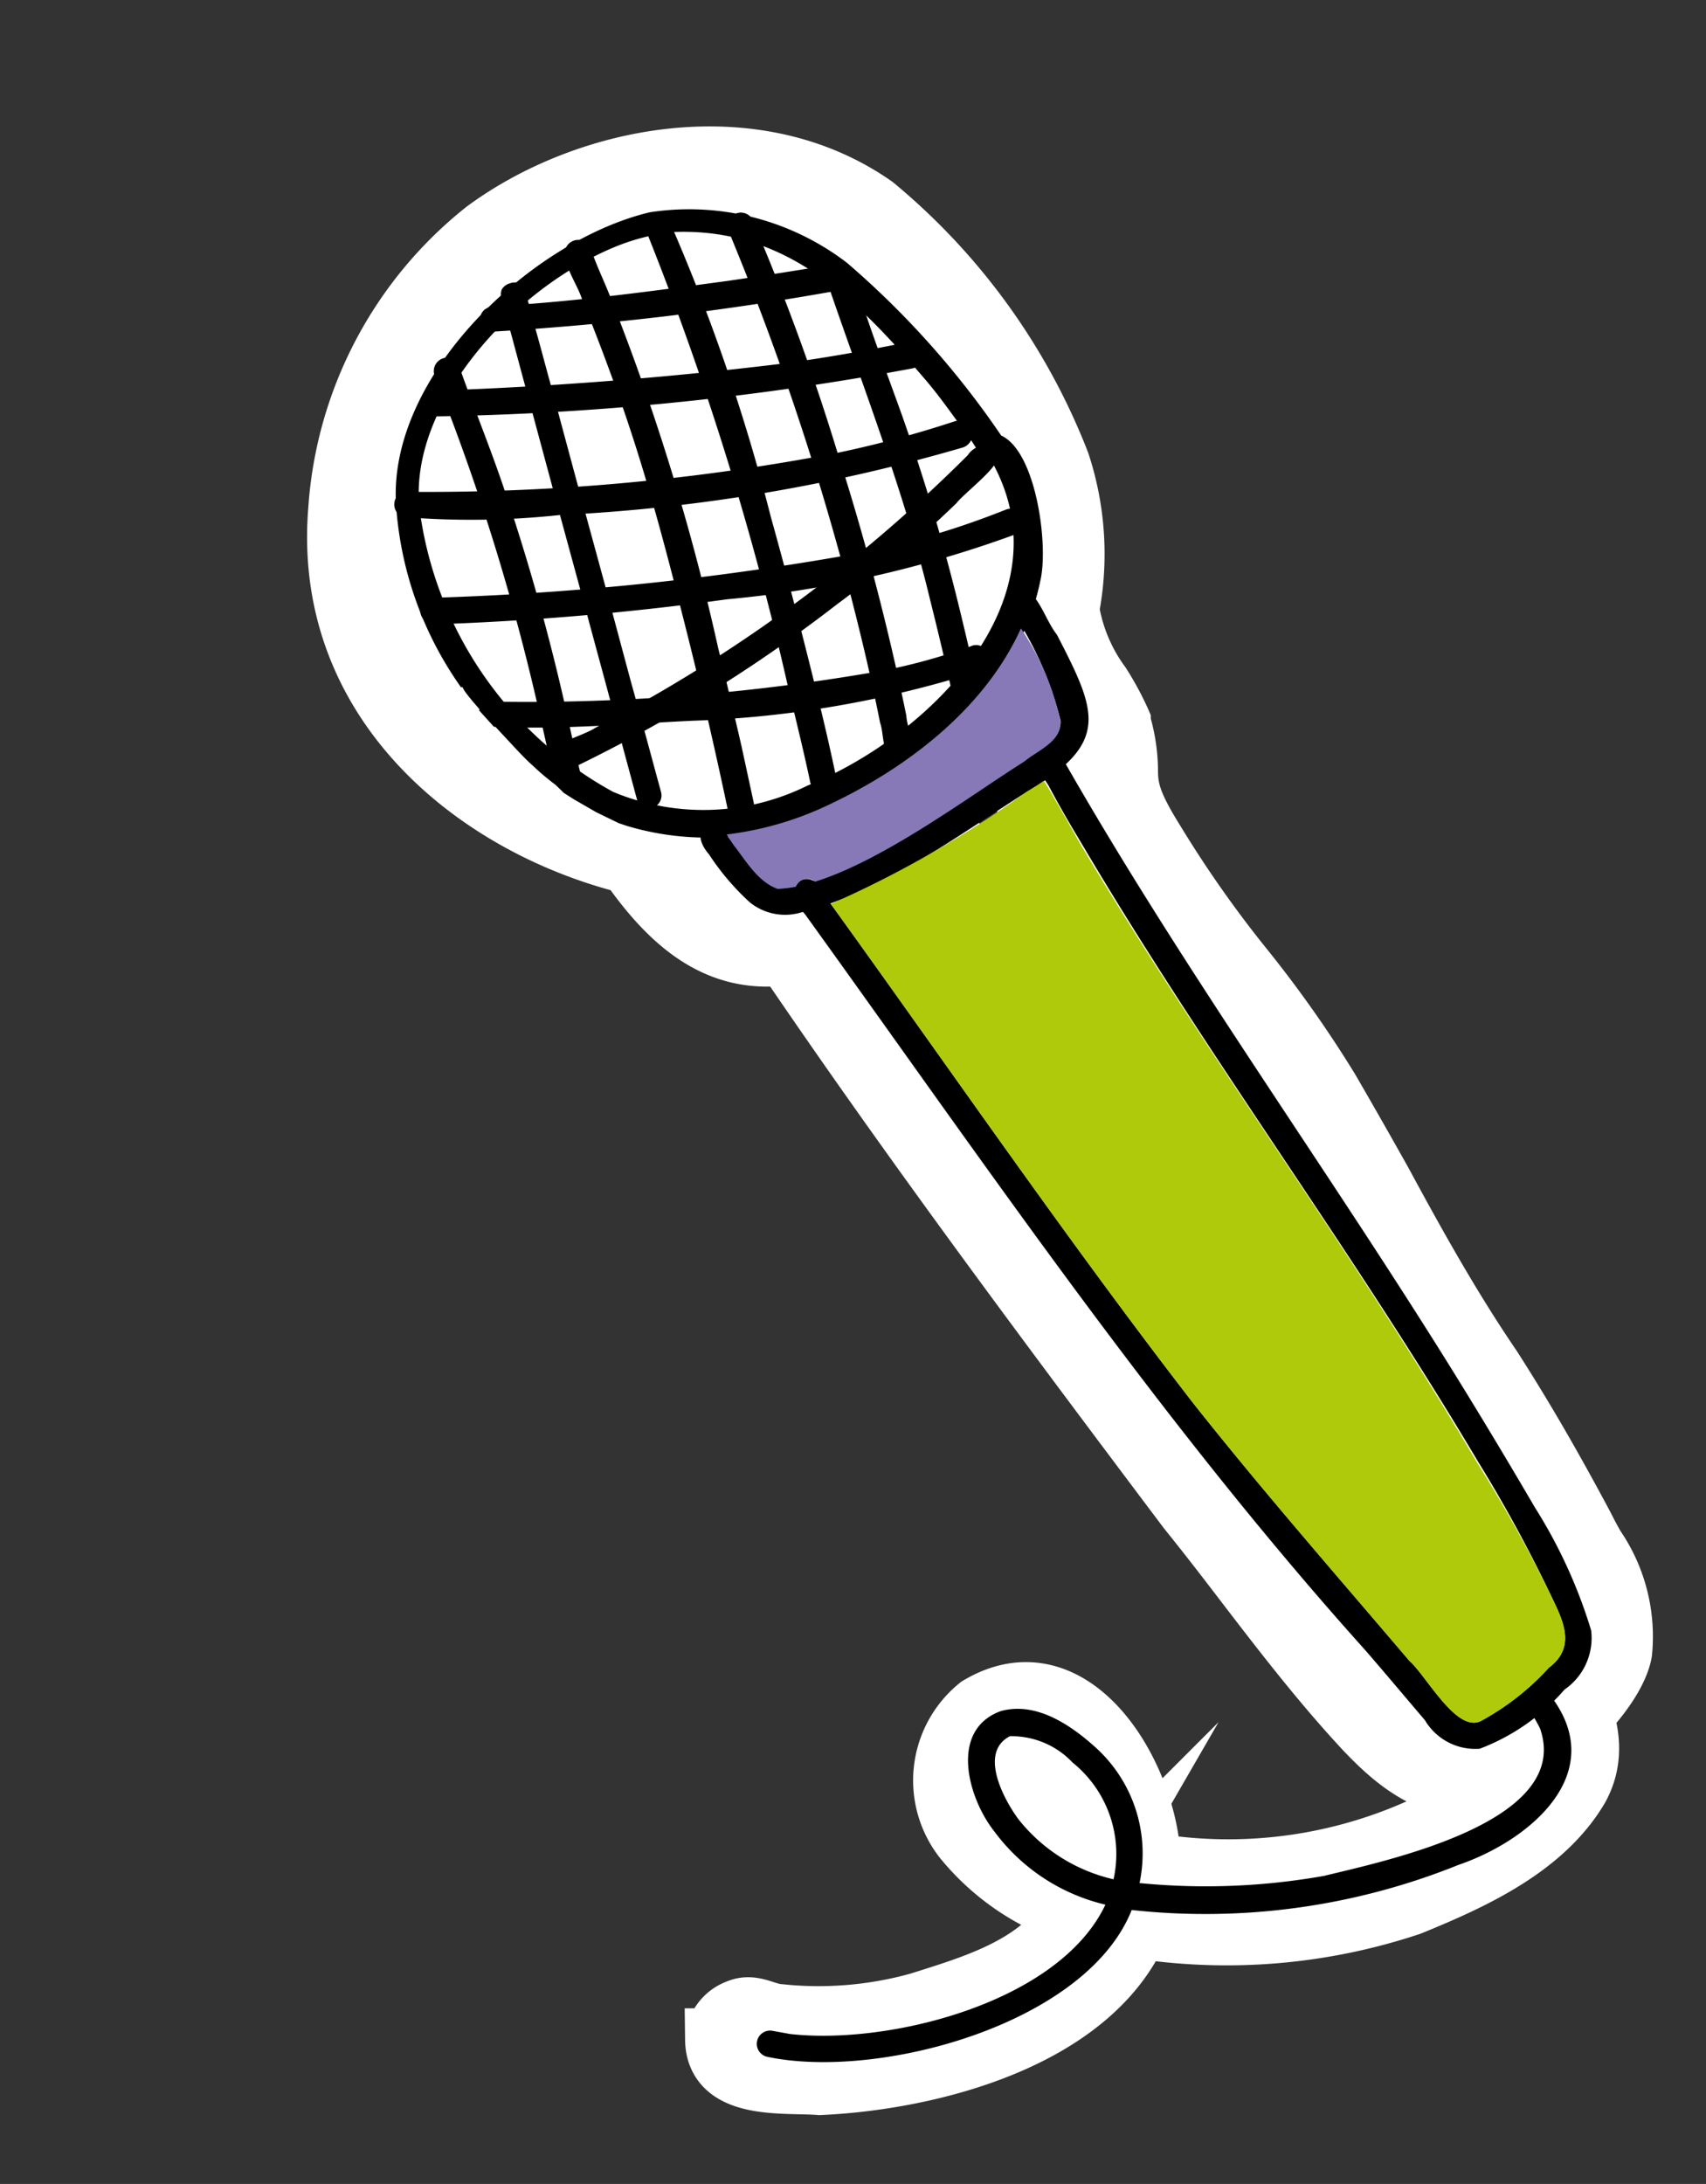
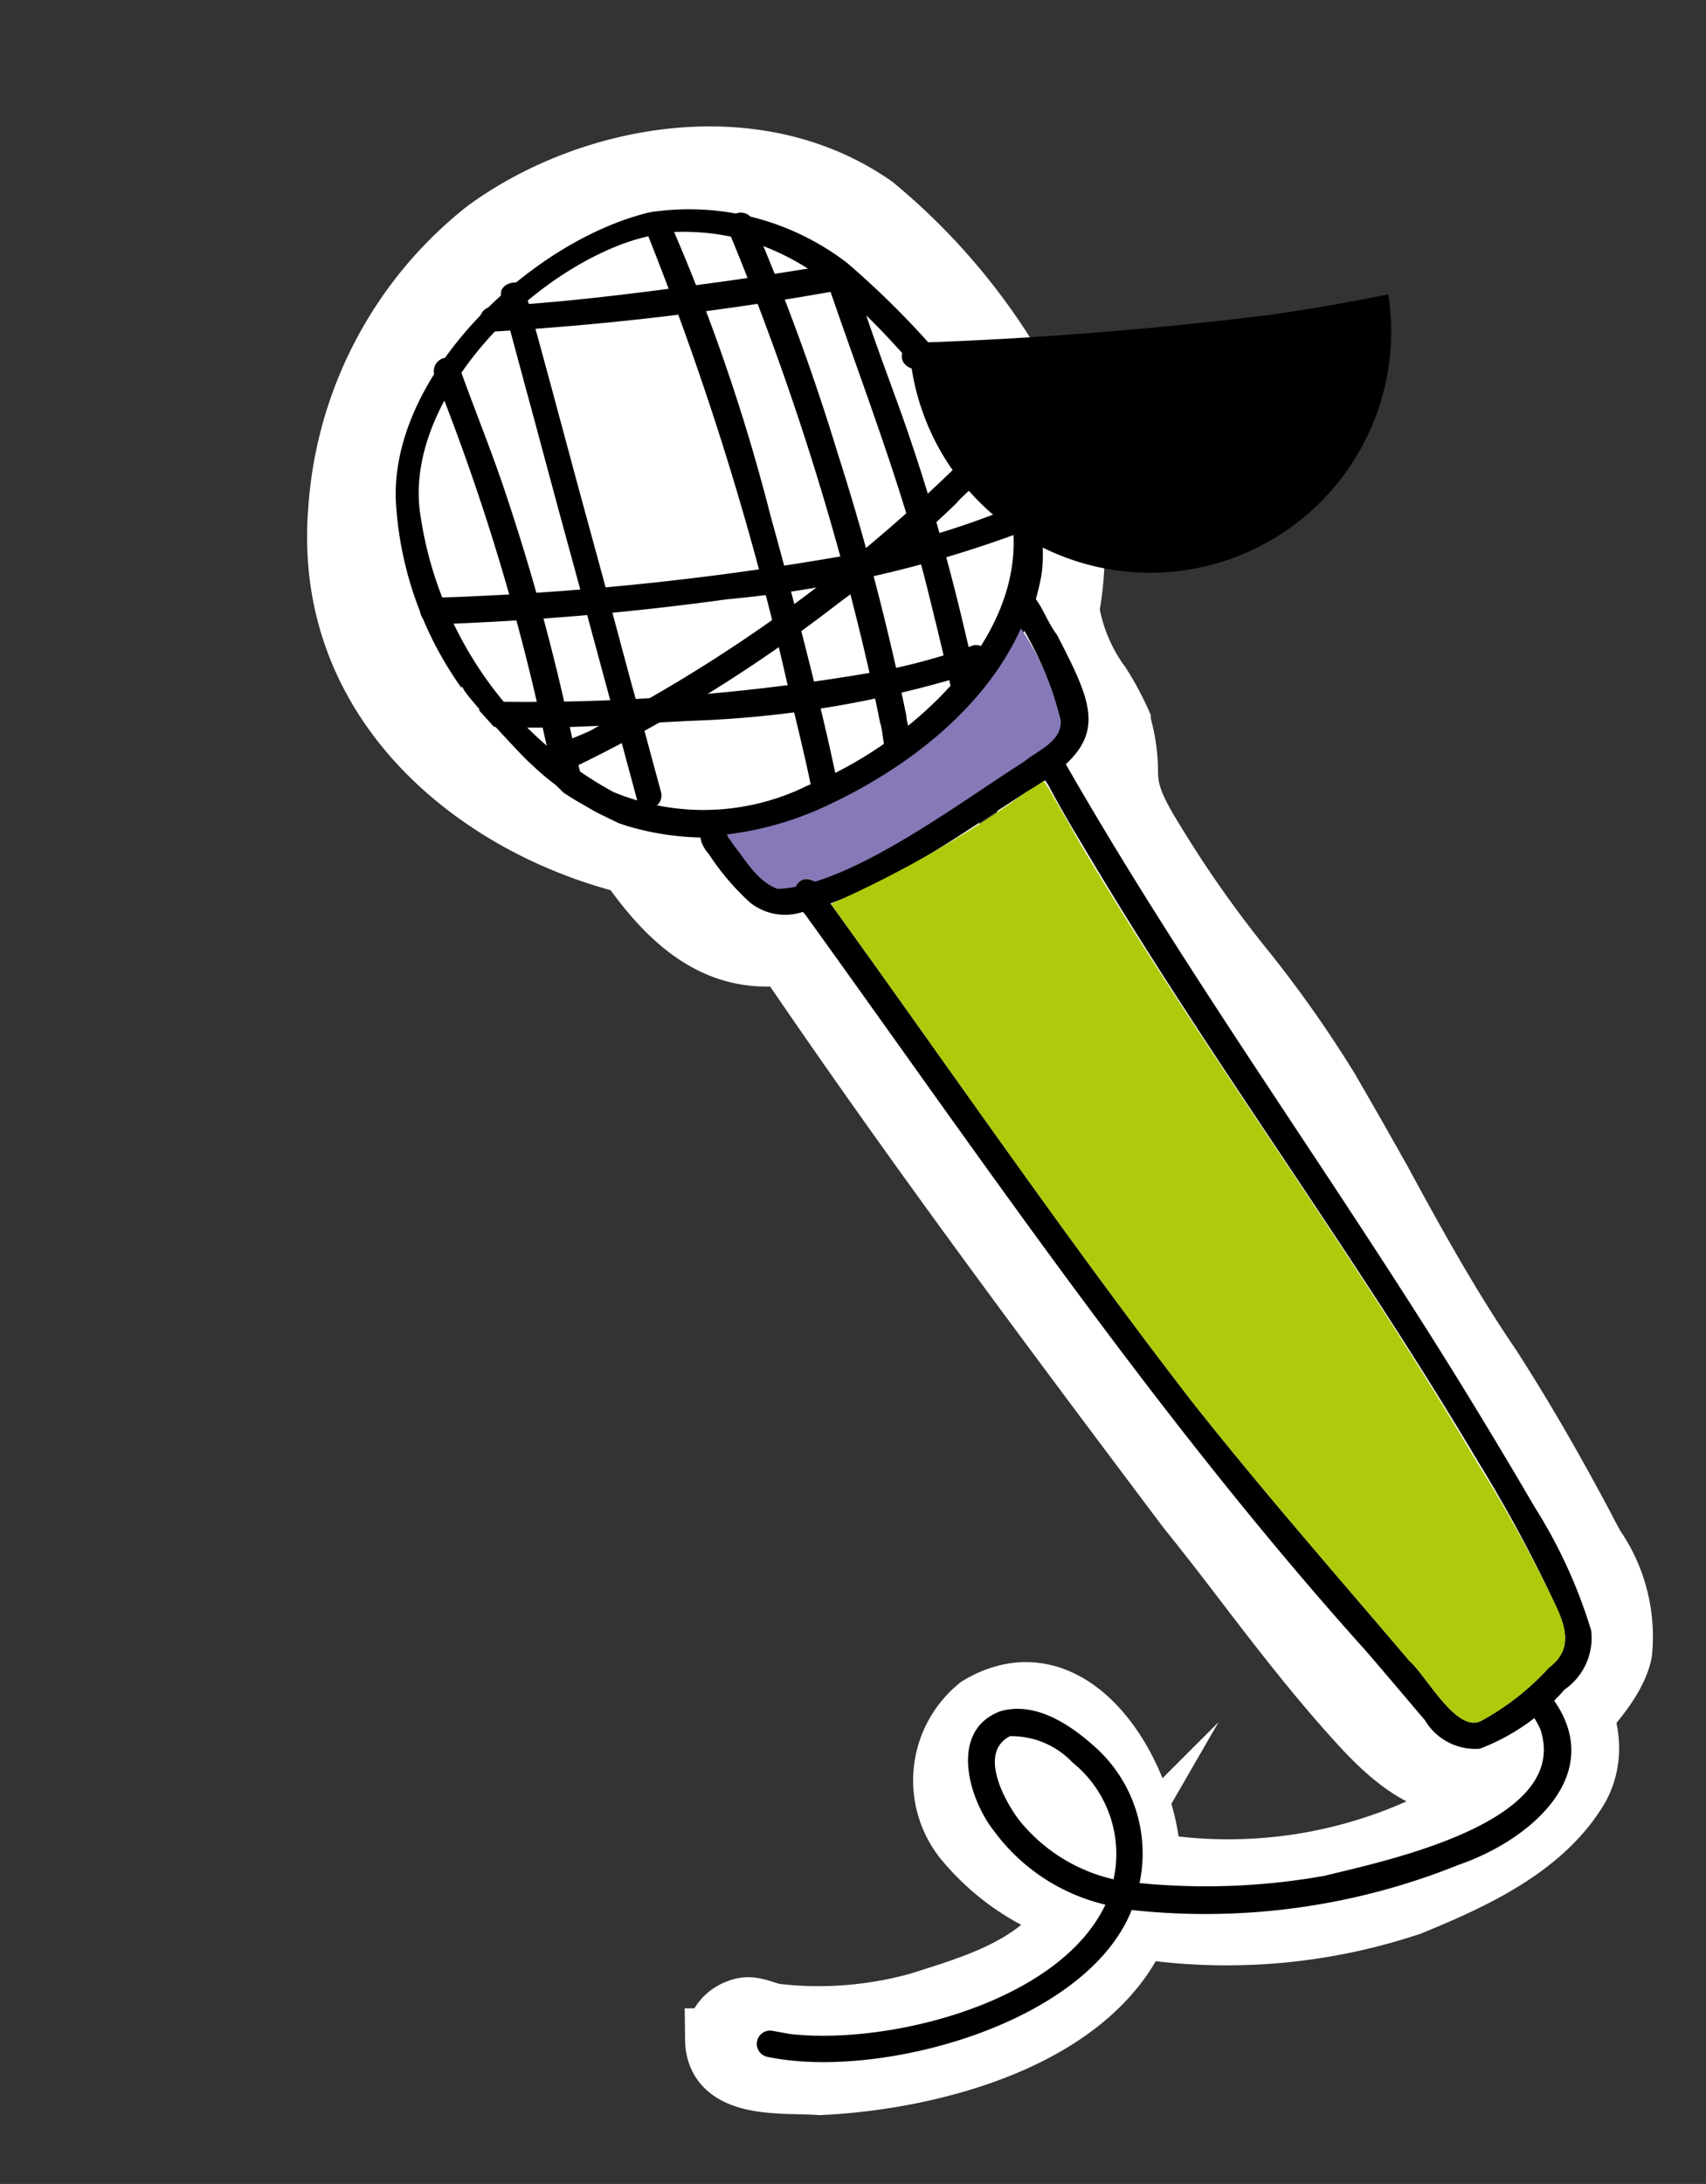
<svg xmlns="http://www.w3.org/2000/svg" id="Слой_1" data-name="Слой 1" viewBox="0 0 54.51 69.75">
  <rect x="0" y="0" width="54.51" height="69.75" fill="#333333" stroke="none" />
  <defs>
    <style>.cls-1,.cls-2{fill:#fff;}.cls-1{stroke:#fff;stroke-miterlimit:10;stroke-width:2px;}.cls-3{fill:none;}.cls-4{fill:#afca0b;}.cls-5{fill:#8779b7;}</style>
  </defs>
  <path class="cls-1" d="M34.77,61.74a4.52,4.52,0,0,0-1.43-2.63c-.81-.43-1,.55-.63,1.09A4.78,4.78,0,0,0,34.77,61.74Zm10.5,1.94a18.5,18.5,0,0,1-8.68.73c-1.53,3.54-6.64,4.84-10.17,5-1.11-.09-3.28.18-3.3-1.41a1.06,1.06,0,0,1,.71-.93c.44-.19.82.11,1.24.15a12,12,0,0,0,4.54-.37c1.8-.57,3.88-1.17,4.88-2.9a7.51,7.51,0,0,1-3.44-2.37,3,3,0,0,1,.47-4.19c3.05-1.82,5.41,2.34,5.44,5a15,15,0,0,0,9.95-1.76c2-1.35,2.64-1.68,1-3.86a1.06,1.06,0,0,1,1.74-1.2c.87,1.24,1.82,2.86,1,4.36C49.54,61.82,47.31,62.85,45.27,63.68Z" transform="translate(-0.23 -2.86)" />
  <path class="cls-2" d="M47.05,56.53A10.41,10.41,0,0,0,48.85,55c-1.65-3.56-3.94-6.77-5.91-10.16-1.54-2.6-2.8-5.4-4.66-7.8-1.92-2.59-5.52-6.52-5.33-9.83-3.51-5.52-.76-5-2.16-8.83a20.44,20.44,0,0,0-2.65-4.27c-1.28-1.72-2.92-3-5.16-2.85a8.4,8.4,0,0,0-6.79,3.17c-2,2.81-2.75,7-.34,9.79a1.65,1.65,0,0,1,2.85-1c1.17,1.46,2.37,2.89,3.54,4.36a6.36,6.36,0,0,0,1.38.17A1.65,1.65,0,0,1,25,30.08c2.43-.56,2.45.42,3.59,2.17,3.08,4.48,6.38,8.81,9.55,13.23C41,49.16,43.67,53.29,47.05,56.53Zm.63,3.25c-1.49.41-2.78-.67-3.76-1.67-2.07-2.21-3.8-4.71-5.7-7.07-4.38-5.83-8.76-11.68-12.86-17.71-2.3.31-3.79-1.18-5-2.91C15,29.08,10.62,25,11.08,19.16a12.47,12.47,0,0,1,4.65-8.89c3.45-2.55,8.8-3.35,12.44-.78a20.33,20.33,0,0,1,5.88,8.2,9.5,9.5,0,0,1,.28,4.62c.08,1.42,1.21,2.48,1.71,3.76.48,1.79-.27,1.51,1.07,3.71,1.62,2.79,3.93,5.1,5.56,7.88,1.74,3,3.29,6,5.2,8.91,1.06,1.65,2,3.36,3,5.08.62,1.22,1.51,2.49,1.26,3.92S49.13,59.42,47.68,59.78Z" transform="translate(-0.23 -2.86)" />
  <path class="cls-2" d="M47,60.87c-1.8,0-3.17-1.4-3.81-2.06-1.43-1.53-2.7-3.18-3.92-4.77-.61-.8-1.22-1.59-1.85-2.37-4.56-6.06-8.64-11.53-12.58-17.3h-.1c-2.34,0-3.89-1.56-5-3.08-5.24-1.44-10.18-5.73-9.66-12.21a13.41,13.41,0,0,1,5.06-9.62c3.57-2.64,9.39-3.77,13.61-.79A21.05,21.05,0,0,1,35,17.32a10.25,10.25,0,0,1,.37,5,4.59,4.59,0,0,0,.82,1.85A10.08,10.08,0,0,1,37,25.7l0,.11a6.46,6.46,0,0,1,.23,1.59c0,.43,0,.69.73,1.86a36.37,36.37,0,0,0,2.75,3.91,38.4,38.4,0,0,1,2.82,4c.58,1,1.15,2,1.71,3,1.08,2,2.2,4,3.45,5.83.95,1.48,1.88,3.06,3,5.16.11.22.21.41.32.6a6,6,0,0,1,1,4c-.33,2-3.44,4.57-5.16,5A3.26,3.26,0,0,1,47,60.87ZM25.84,32.26l.35.51c4,5.9,8.18,11.49,12.83,17.67.62.76,1.23,1.57,1.85,2.38,1.2,1.56,2.44,3.17,3.78,4.61,1.16,1.18,2,1.6,2.77,1.39h0c1.15-.28,3.51-2.33,3.68-3.4a4.36,4.36,0,0,0-.83-2.69L50,52.11c-1.11-2-2-3.58-2.94-5-1.28-1.93-2.42-4-3.52-6-.56-1-1.11-2-1.69-3a35.45,35.45,0,0,0-2.67-3.76,37.37,37.37,0,0,1-2.89-4.12,4.87,4.87,0,0,1-1-2.82,4.32,4.32,0,0,0-.15-1.08,7.52,7.52,0,0,0-.64-1.16,6.12,6.12,0,0,1-1.11-2.86V22.2a8.6,8.6,0,0,0-.22-4.13,19.17,19.17,0,0,0-5.57-7.8c-3.36-2.37-8.3-1.36-11.22.8a11.38,11.38,0,0,0-4.26,8.19c-.43,5.44,4,9,8.51,10.19l.36.09.22.3c1.4,2,2.58,2.7,4.07,2.5ZM47,57.82l-.59-.57a62.61,62.61,0,0,1-6.48-7.78c-.84-1.14-1.69-2.28-2.55-3.37-1.17-1.62-2.32-3.19-3.47-4.76-2-2.77-4.14-5.64-6.12-8.53-.21-.32-.38-.61-.53-.86-.68-1.16-.71-1.2-2-.89l-2.2.51,1.1-2a.6.6,0,0,0,0-.58.62.62,0,0,0-.48-.33A7,7,0,0,1,22,28.5l-.35-.08-.23-.28c-.62-.78-1.25-1.56-1.89-2.33s-1.1-1.35-1.64-2a.58.58,0,0,0-.63-.11c-.07,0-.43.17-.44.52l0,2.62-1.71-2c-2.85-3.3-1.86-8,.27-11a9.31,9.31,0,0,1,7.52-3.6H23c2.22-.12,4.25,1,6,3.25a21,21,0,0,1,2.76,4.47,6.85,6.85,0,0,1,.43,3.71c-.13,1.06-.24,2,1.66,5l.18.27,0,.33C33.81,29.61,36.24,32.73,38,35c.39.49.75,1,1.07,1.39a38.68,38.68,0,0,1,3.31,5.36c.46.84.92,1.69,1.41,2.52.66,1.14,1.35,2.24,2,3.35a63.42,63.42,0,0,1,3.91,6.9l.28.6-.44.49a11.33,11.33,0,0,1-2,1.74ZM26.12,28.93c1.5,0,2.12.83,2.81,2,.14.24.29.5.47.77,2,2.85,4,5.7,6.07,8.46q1.74,2.36,3.45,4.73c.85,1.08,1.71,2.23,2.57,3.39a66.65,66.65,0,0,0,5.65,6.93c.17-.14.34-.29.51-.46-1-2.09-2.28-4.1-3.5-6.06-.71-1.13-1.41-2.25-2.08-3.4-.49-.84-1-1.71-1.44-2.58a37,37,0,0,0-3.14-5.1c-.33-.44-.68-.89-1.06-1.37-2-2.58-4.48-5.76-4.49-8.81-2-3.16-2-4.5-1.79-6a5,5,0,0,0-.3-2.71,19.66,19.66,0,0,0-2.5-4C26,12.9,24.64,12.11,23,12.21A7.29,7.29,0,0,0,17,15c-1.45,2-2.17,5-1.18,7.26a2.67,2.67,0,0,1,3.66.28c.55.69,1.1,1.36,1.64,2s1.13,1.38,1.68,2.07a5.69,5.69,0,0,0,.82.08,2.66,2.66,0,0,1,2.51,2.24Z" transform="translate(-0.23 -2.86)" />
  <path class="cls-2" d="M29.47,31.67l-1.5-1c-1.65.51-2.6-1.4-3.81-2.12a1.82,1.82,0,0,1-1.95,1.85c-1.3-.16-2.89-1.61-3.93-2.43a23.63,23.63,0,0,1-5.76-6.76A4.35,4.35,0,0,1,12,19a1.67,1.67,0,0,1,1.64-1.33A2.22,2.22,0,0,1,14.92,15a3.54,3.54,0,0,1,1.21-1.74,5.86,5.86,0,0,1,2.95-1.92c1.18-1.83,3.62-.67,5.27-.3a9.44,9.44,0,0,1,4.77,2.77,33.52,33.52,0,0,1,3.65,6.51A13.65,13.65,0,0,1,33.72,23a1.64,1.64,0,0,1-1.88,1.72A2.08,2.08,0,0,1,31,26.59a2.29,2.29,0,0,1,.14.64,1.72,1.72,0,0,1-.46,1.32C33.19,29.71,31.7,32.83,29.47,31.67Z" transform="translate(-0.23 -2.86)" />
  <rect class="cls-3" x="11.02" y="6.85" width="32.95" height="61.78" transform="translate(-12.82 10.92) rotate(-23.06)" />
  <path d="M13.64,19.15a12.08,12.08,0,0,0,6.18,9,7.49,7.49,0,0,0,6.21-.2c3.92-1.59,8.43-6.06,5.81-10.49-.33,0-.46-.41-.65-.63-.47-.64-.92-1.3-1.44-1.9-2.17-2.53-4.39-4.8-8-4.66a6.83,6.83,0,0,0-2,.53C16.53,12.18,13.25,15.87,13.64,19.15Zm6.63,10.09L20,29.15l-.72-.35-.71-.41-.33-.21L18,27.94a7.64,7.64,0,0,1-.62-.51h0l-.14-.13c-.19-.17-.36-.35-.54-.54l-.54-.58-.55-.6c-.18-.21-.36-.41-.52-.63a1,1,0,0,1-.08-.14l0,0a.1.1,0,0,0-.05,0,11.37,11.37,0,0,1-2.08-5.91c-.2-4.09,4.34-8.36,8.11-9.26a8.29,8.29,0,0,1,6.31,1.62,28.06,28.06,0,0,1,4.92,5.51c1.12.51,1.52,3.51,1.25,4.64-.71,3.49-3.78,5.95-6.87,7.36l-.17.07A8.89,8.89,0,0,1,20.27,29.24Z" transform="translate(-0.23 -2.86)" />
  <polygon points="17.1 24.56 17.11 24.56 17.11 24.56 17.1 24.56" />
  <path d="M18.12,27.58a.43.43,0,0,1-.61-.48c.16-.44,1.35-.73,1.75-1a48.45,48.45,0,0,0,11.89-8.7c.25-.39.91-.49.94.1,0,.32-1.05,1.11-1.3,1.43A37.48,37.48,0,0,1,27,22.14a47.71,47.71,0,0,1-8.9,5.45Z" transform="translate(-0.23 -2.86)" />
  <path d="M31.16,25.28a.41.41,0,0,1-.51-.3c-.22-1-.46-2-.71-3-.81-3.36-2.07-6.59-3.19-9.85-.24-.51.54-.92.78-.38.45,1.5,1,2.92,1.53,4.4a64.7,64.7,0,0,1,1.85,6.24c.19.79.38,1.58.55,2.38A.42.42,0,0,1,31.16,25.28Z" transform="translate(-0.23 -2.86)" />
  <path d="M23.52,10.24a.42.42,0,1,1,.55.22A.42.42,0,0,1,23.52,10.24Z" transform="translate(-0.23 -2.86)" />
  <path d="M29,27.16c-.63,0-.5-.81-.65-1.22-.21-1.06-.45-2.11-.71-3.16a87.21,87.21,0,0,0-4.13-12.54.42.42,0,1,1,.79-.28A71.6,71.6,0,0,1,27,17.35a80.42,80.42,0,0,1,2.19,8.37C29.21,26.18,29.68,27,29,27.16Z" transform="translate(-0.23 -2.86)" />
  <path d="M26.64,28.15a.42.42,0,0,1-.52-.3c-.21-1-.46-2-.71-3.05a96,96,0,0,0-4.5-14.48.42.42,0,0,1,.66-.51,61.3,61.3,0,0,1,3.29,9.56c.58,2.08,1.12,4.18,1.63,6.28q.24,1,.45,2A.42.42,0,0,1,26.64,28.15Z" transform="translate(-0.23 -2.86)" />
-   <path d="M24,29a.42.42,0,0,1-.52-.3q-.66-3.13-1.46-6.26c-.58-2.31-1.2-4.62-2-6.88-.36-1-.75-2.06-1.17-3.07-.16-.57-.64-1.12-.57-1.72l0,.11a.43.43,0,0,1,.83-.07c.17.51.41,1,.6,1.48a73.55,73.55,0,0,1,3.47,11.28c.25,1,.5,2.07.74,3.11l.39,1.8A.43.43,0,0,1,24,29Z" transform="translate(-0.23 -2.86)" />
  <path d="M21.11,28.72a.42.42,0,0,1-.52-.3l-.81-3c-.28-1.05-.57-2.1-.85-3.15l-.87-3.19-.87-3.23c-.29-1.06-.57-2.12-.86-3.18,0-.08,0-.16-.07-.24a.5.5,0,0,1,0-.32.43.43,0,0,1,.26-.2.45.45,0,0,1,.32,0,.41.41,0,0,1,.2.26s0,.06,0,.1.07.24.11.37l.21.8c.15.53.29,1.07.44,1.61l.87,3.23.87,3.19.84,3.13c.28,1,.55,2,.82,3l.15.55a.42.42,0,0,1-.24.5Z" transform="translate(-0.23 -2.86)" />
  <path d="M18.55,28.35l-.27-.17L18,27.94l0,0c-.23-.9-.42-1.81-.63-2.72a71,71,0,0,0-3.25-10.35.43.43,0,1,1,.83-.17c.47,1.31,1,2.6,1.44,3.93a69.74,69.74,0,0,1,2.09,7.65c.12.53.24,1.06.37,1.58a.45.45,0,0,1-.24.51Z" transform="translate(-0.23 -2.86)" />
  <path d="M26.89,12.16a93.68,93.68,0,0,1-11.06,1.3.44.44,0,0,1-.23-.56c.14-.31.51-.26.79-.28,2.39-.15,4.74-.47,7.1-.79,1.1-.16,2.19-.33,3.28-.51A.42.42,0,0,1,26.89,12.16Z" transform="translate(-0.23 -2.86)" />
-   <path d="M29.36,14.63A90.62,90.62,0,0,1,14,16.16c-.61-.22-.25-1,.34-.83,3.67-.13,7.34-.42,11-.87,1.31-.18,2.6-.41,3.89-.67A.42.42,0,0,1,29.36,14.63Z" transform="translate(-0.23 -2.86)" />
-   <path d="M13.5,18.66l-.05,0h0ZM31,17.15A55.45,55.45,0,0,1,18.1,19.31a26.43,26.43,0,0,1-5,.06.43.43,0,0,1,0-.8c.17,0,.32,0,.49,0A69.41,69.41,0,0,0,27,17.32a34.57,34.57,0,0,0,3.72-1A.42.42,0,0,1,31,17.15Z" transform="translate(-0.23 -2.86)" />
+   <path d="M29.36,14.63c-.61-.22-.25-1,.34-.83,3.67-.13,7.34-.42,11-.87,1.31-.18,2.6-.41,3.89-.67A.42.42,0,0,1,29.36,14.63Z" transform="translate(-0.23 -2.86)" />
  <path d="M32.69,19.92A36.42,36.42,0,0,1,23.46,22a91.25,91.25,0,0,1-9.33.8c-.66,0-.61-1,0-.85h0A92.87,92.87,0,0,0,27.6,20.54a26.26,26.26,0,0,0,4.76-1.4A.42.42,0,0,1,32.69,19.92Z" transform="translate(-0.23 -2.86)" />
  <path d="M31.56,24.28a34.05,34.05,0,0,1-9.23,1.6c-2.1.1-4.22.29-6.32.19l-.47-.52,0,0a.4.4,0,0,1,.51-.28,65.42,65.42,0,0,0,12.43-1,19,19,0,0,0,2.77-.77.39.39,0,0,1,.54.23.38.38,0,0,1-.2.54Z" transform="translate(-0.23 -2.86)" />
  <path d="M25.83,32a1.79,1.79,0,0,1-1.64-.32,8,8,0,0,1-1.31-1.54c-.21-.24-.43-.65-.09-.88s.68.31.92.6c.4.48.75,1.13,1.37,1.35,2.32-.1,5.85-2.8,7.88-4.07.42-.35,1.15-.62,1.16-1.25a10.84,10.84,0,0,0-1.61-3.59.43.43,0,0,1,.49-.63c.48.32.64,1,1,1.46,1.27,2.46,1.72,3.44-.93,5C30.73,29.61,28.47,31.32,25.83,32Z" transform="translate(-0.23 -2.86)" />
  <path d="M47.51,58.71a1.87,1.87,0,0,1-1.75-.91c-.63-.74-1.26-1.49-1.9-2.23-6.6-7.34-12.14-15.51-17.9-23.5-.86-1,.18-1.56.52-.75,3.93,5.43,7.74,11,11.85,16.32,2.23,2.82,4.6,5.52,6.93,8.26.56.49,1.54,2.38,2.33,1.9a8.24,8.24,0,0,0,2.13-1.68c.75-.56.56-1.26.21-2a45.14,45.14,0,0,0-2.48-4.59c-4-6.74-8.69-13-12.69-19.78-.35-.58-.69-1.17-1-1.75-.12-.24-.37-.45-.33-.74a.43.43,0,0,1,.76-.16C38.08,33.92,42.72,40.28,46.87,47c.82,1.33,1.63,2.68,2.4,4a16.05,16.05,0,0,1,1.8,3.93,2,2,0,0,1-.85,1.89A6.76,6.76,0,0,1,47.51,58.71Z" transform="translate(-0.23 -2.86)" />
  <path d="M35.81,62.88a3.75,3.75,0,0,0-1.31-3.73,2.68,2.68,0,0,0-2-.84c-1,.51-.21,2,.27,2.65A5.42,5.42,0,0,0,35.81,62.88Zm13.5-5.17-.11-.06h0l0,0h0l.05,0Zm-2.48,4.71a21.64,21.64,0,0,1-10.44,1.44c-1.45,3.65-8.08,5.44-11.64,4.69a.42.42,0,0,1,.17-.83l.55.1c3.16.36,8.6-1,10.08-4.13A6.18,6.18,0,0,1,32,61.35c-.84-1.06-1.45-3.23.2-3.84,1.14-.32,2.26.45,3.07,1.19A4.56,4.56,0,0,1,36.64,63a21.61,21.61,0,0,0,5.9-.23c2-.49,7.93-1.72,6.9-4.7a4,4,0,0,0-.4-.66.43.43,0,0,1,.68-.46C51.72,59.45,49.14,61.63,46.83,62.42Z" transform="translate(-0.23 -2.86)" />
  <path class="cls-4" d="M49.93,54.12c.35.74.54,1.44-.21,2a8.24,8.24,0,0,1-2.13,1.68c-.79.48-1.77-1.41-2.33-1.9-2.33-2.74-4.7-5.44-6.93-8.26-4-5.17-7.72-10.6-11.55-15.91A34.77,34.77,0,0,0,33,28.17c.21-.13.41-.25.58-.37l.13.2c.34.58.68,1.17,1,1.75,4,6.74,8.7,13,12.69,19.78A45.14,45.14,0,0,1,49.93,54.12Z" transform="translate(-0.23 -2.86)" />
  <path class="cls-5" d="M32.85,22.93a8.44,8.44,0,0,1,1.27,3c0,.63-.74.9-1.16,1.25-1.7,1.07-4.47,3.15-6.69,3.84a.38.38,0,0,0-.61.16,4.16,4.16,0,0,1-.58.07c-.62-.22-1-.87-1.37-1.35-.09-.11-.17-.26-.26-.39a10.41,10.41,0,0,0,3.05-.85C29.09,27.48,31.66,25.56,32.85,22.93Z" transform="translate(-0.23 -2.86)" />
  <rect class="cls-3" x="12.68" y="8.44" width="30.29" height="59.7" transform="translate(-13.01 11.1) rotate(-23.06)" />
</svg>